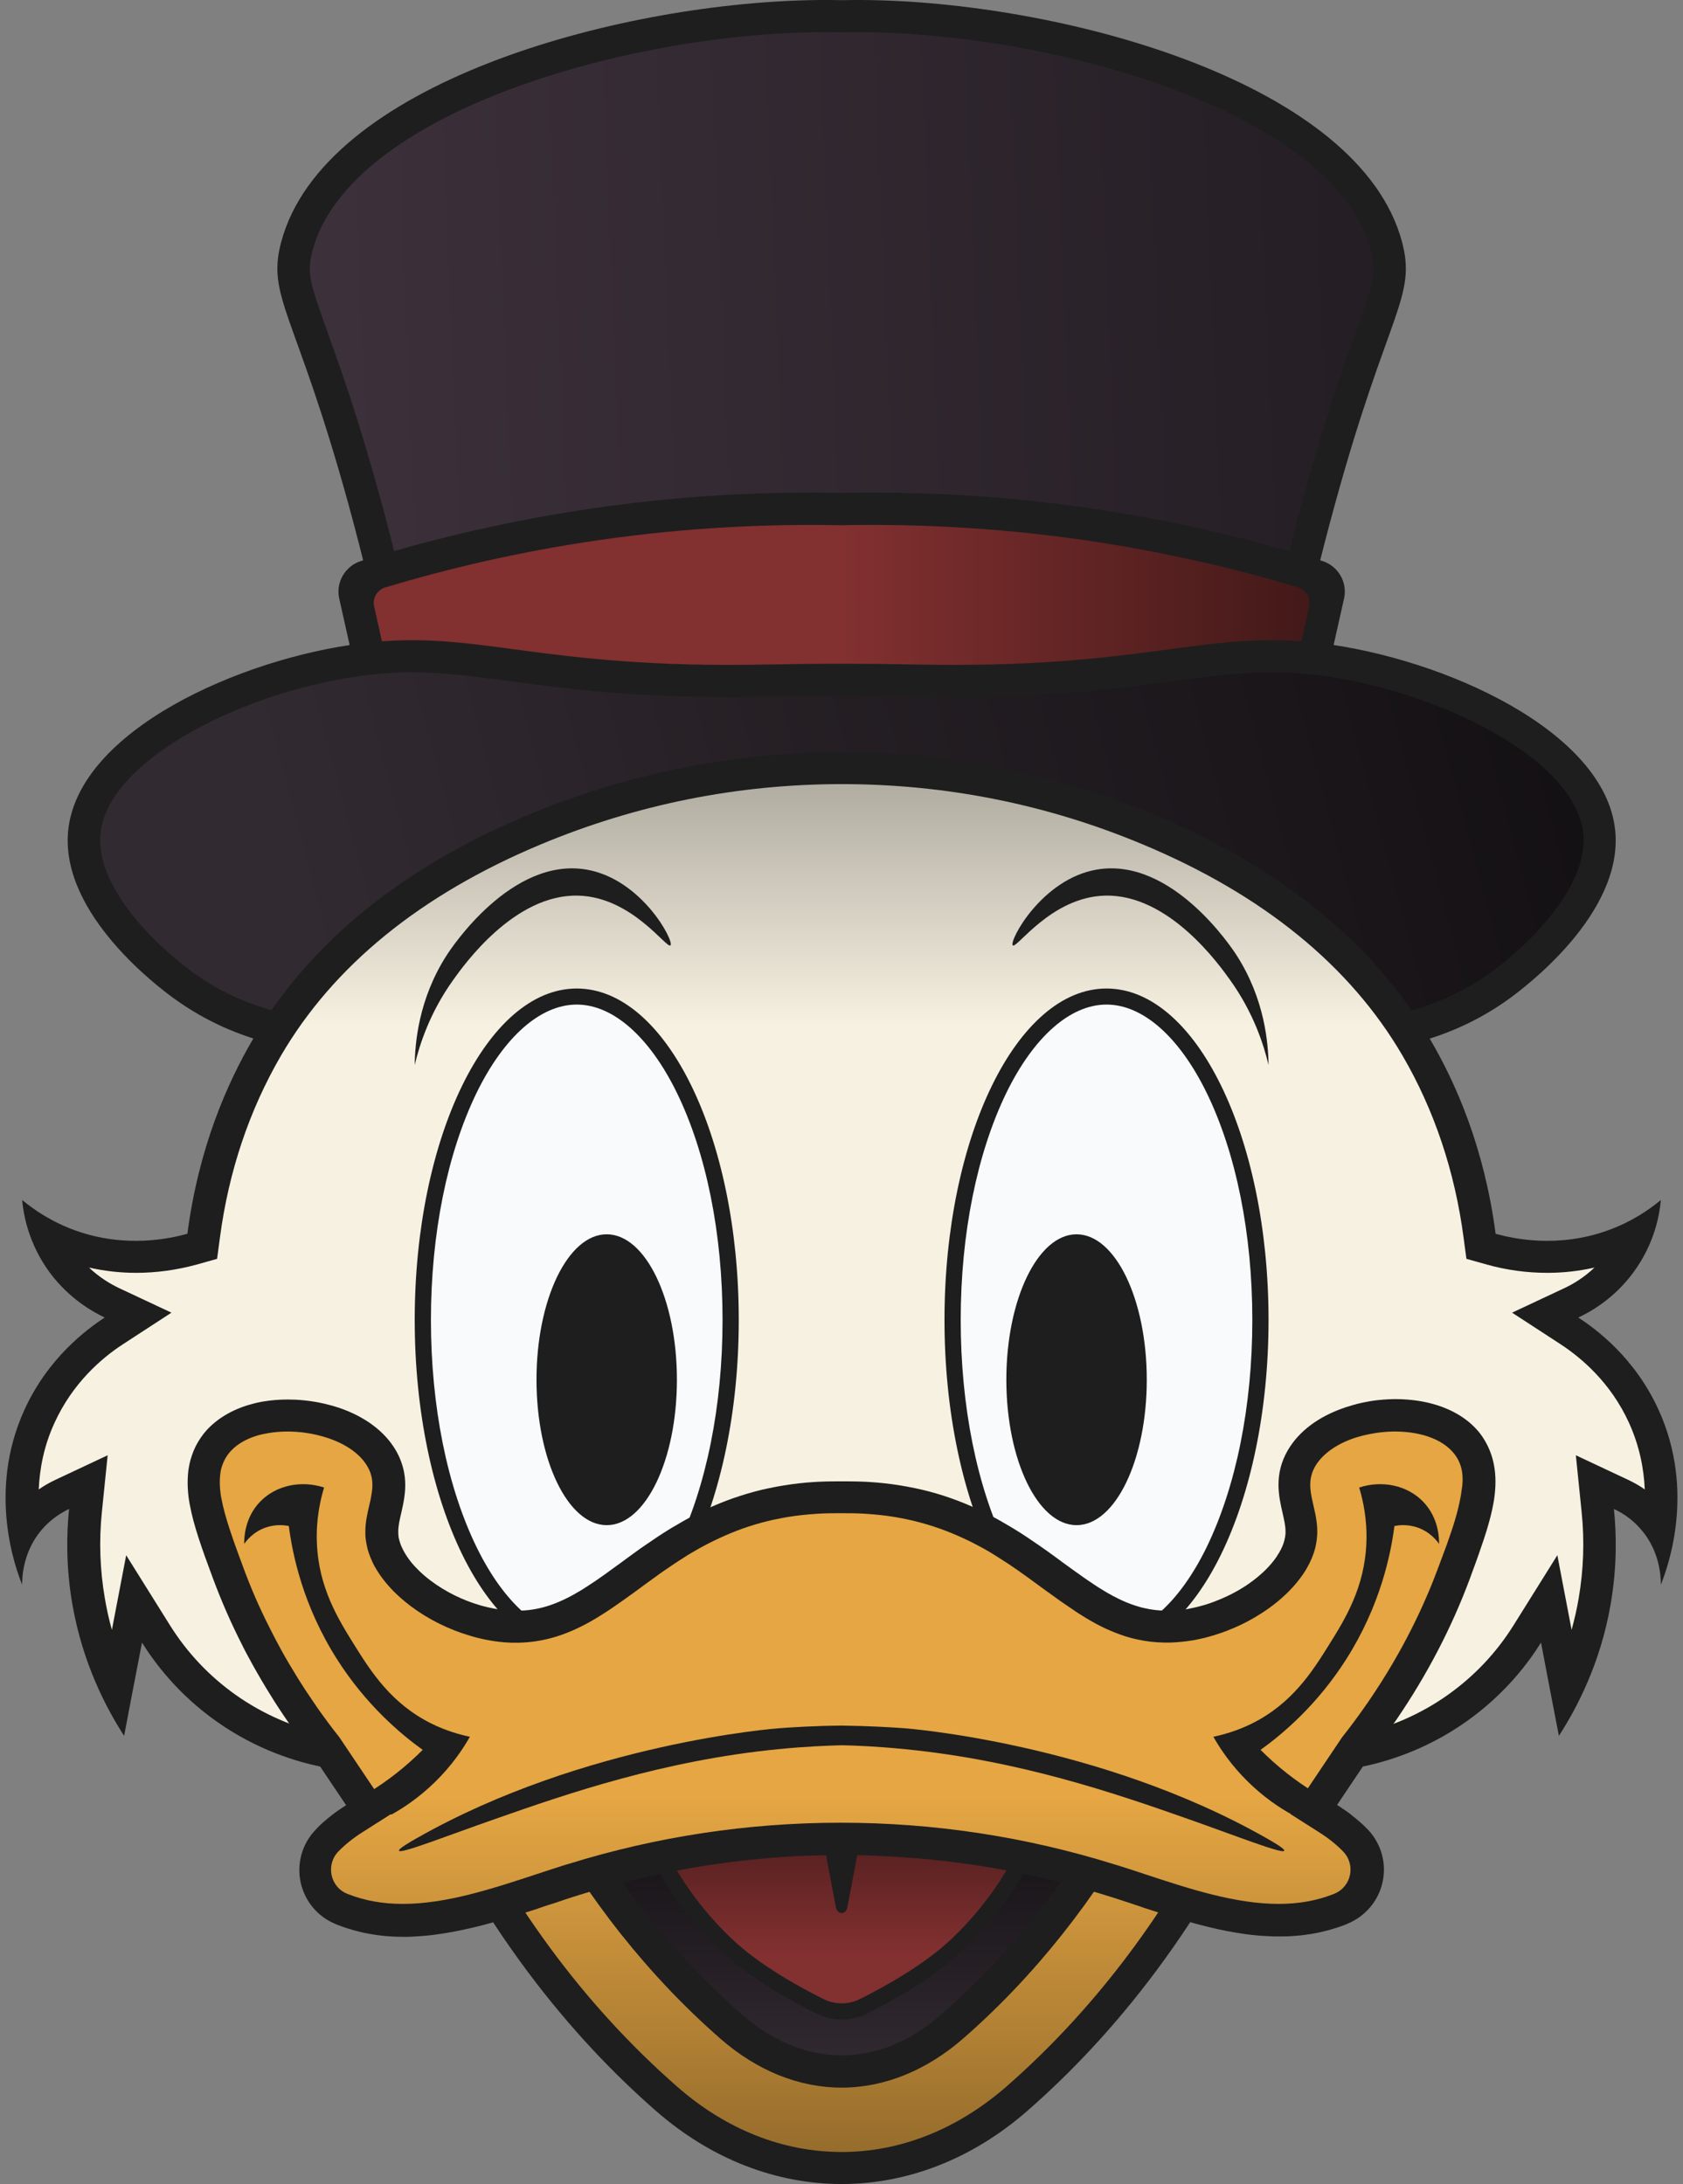
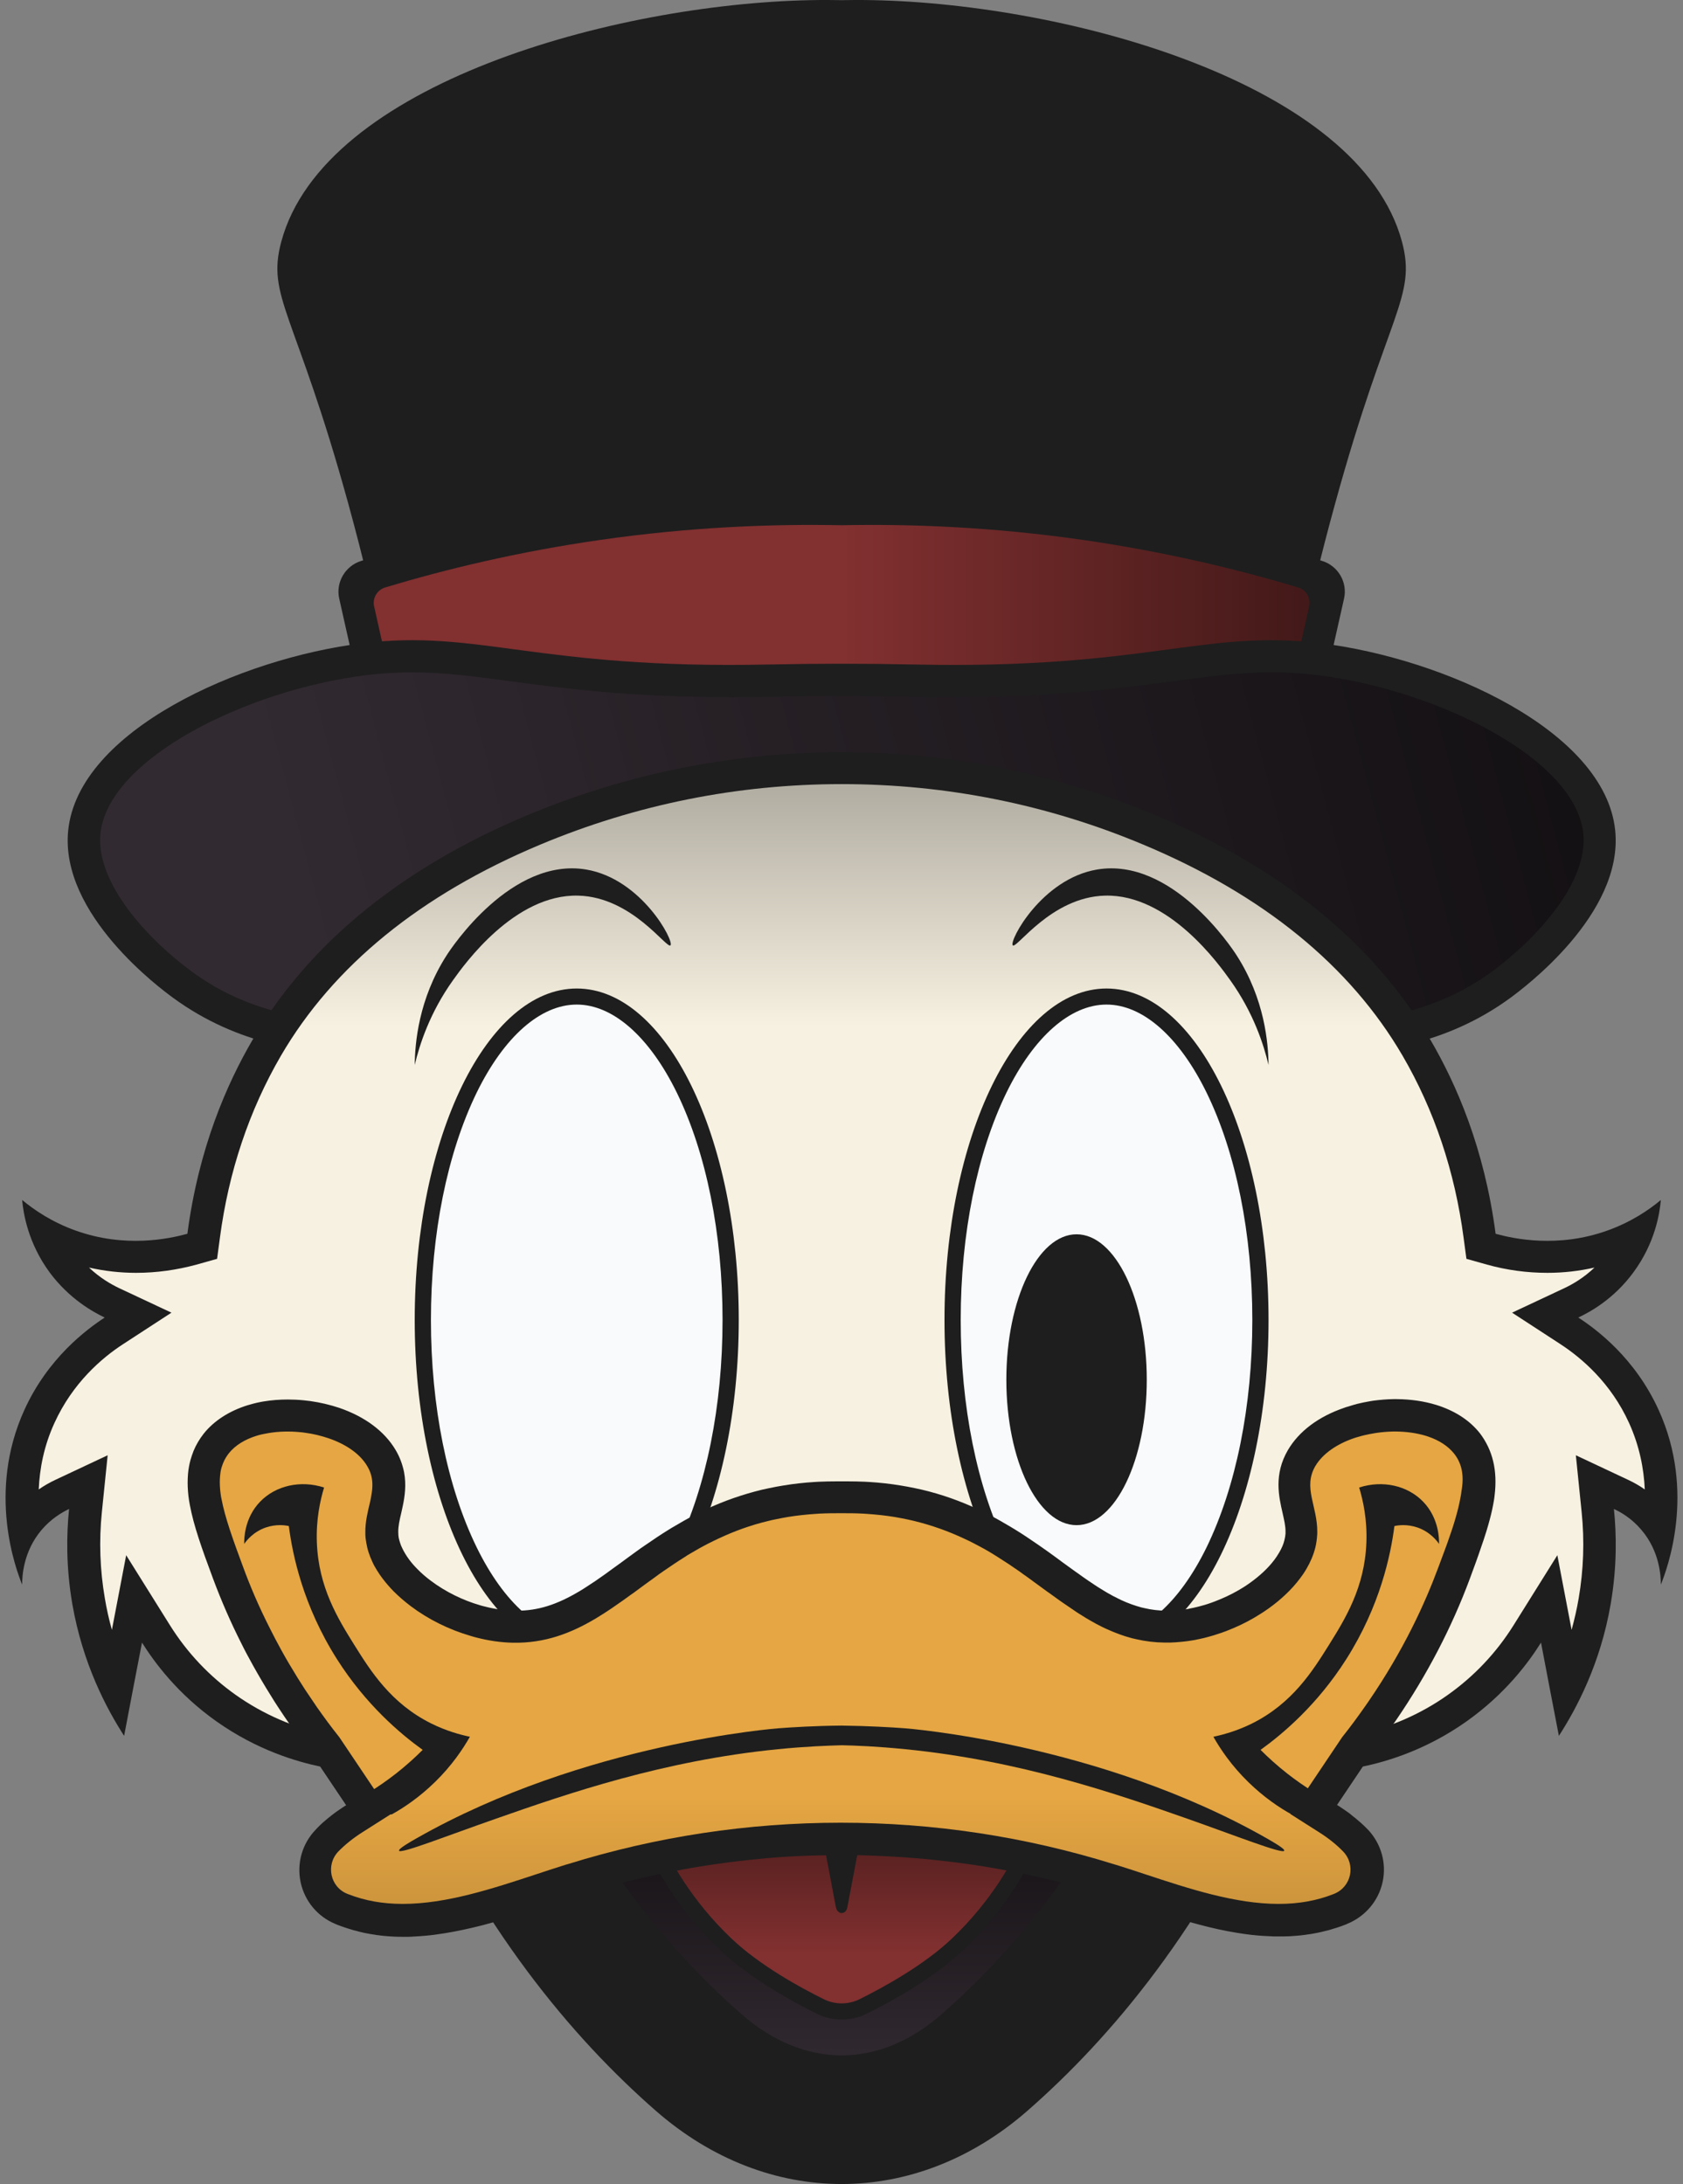
<svg xmlns="http://www.w3.org/2000/svg" width="151" height="196" viewBox="0 0 151 196" fill="none">
  <rect x="0" y="0" width="151" height="196" fill="#808080" stroke="none" />
  <path d="M125.789 21.701C121.982 7.496 95.863 0.359 78.315 0.013C77.161 -0.01 76.204 0.002 75.512 0.013C74.819 0.002 73.862 -0.01 72.708 0.013C55.161 0.371 29.041 7.496 25.234 21.701C23.896 26.67 26.515 28.008 31.245 45.187C33.933 54.964 35.456 63.116 36.321 68.454H114.714C115.579 63.116 117.09 54.964 119.79 45.187C124.509 28.008 127.116 26.682 125.789 21.701Z" fill="#1E1E1E" />
-   <path d="M39.182 68.004C37.913 60.141 36.182 52.209 34.048 44.438C32.098 37.358 30.472 32.839 29.399 29.841C27.795 25.379 27.507 24.48 28.049 22.45C28.787 19.683 30.679 17.043 33.644 14.598C36.505 12.258 40.29 10.148 44.893 8.349C53.13 5.121 63.559 3.08 72.777 2.896C73.227 2.884 73.677 2.884 74.127 2.884C74.566 2.884 75.015 2.884 75.465 2.896H75.523H75.581C76.019 2.884 76.469 2.884 76.919 2.884C77.369 2.884 77.819 2.884 78.269 2.896C87.487 3.08 97.904 5.121 106.153 8.349C110.757 10.148 114.541 12.258 117.402 14.598C120.378 17.031 122.259 19.672 122.997 22.45C123.539 24.468 123.251 25.379 121.647 29.841C120.574 32.839 118.936 37.358 116.998 44.438C114.852 52.209 113.133 60.141 111.864 68.004H39.182Z" fill="url(#paint0_linear_20590_10254)" />
  <path d="M57.918 63.946L39.182 61.974L31.81 59.841L30.437 53.731C30.103 52.266 30.968 50.791 32.398 50.341C39.228 48.208 46.289 46.617 53.384 45.591C59.764 44.668 66.27 44.207 72.72 44.207C73.643 44.207 74.589 44.218 75.511 44.23C76.434 44.207 77.38 44.207 78.303 44.207C84.752 44.207 91.259 44.668 97.639 45.591C104.723 46.617 111.783 48.208 118.625 50.341C120.067 50.791 120.921 52.266 120.586 53.731L119.213 59.841L111.829 61.974L93.094 63.946L75.5 64.2L57.918 63.946Z" fill="#1E1E1E" />
  <path d="M97.224 48.462C89.056 47.285 81.707 47.009 75.512 47.136C69.316 47.009 61.967 47.285 53.799 48.462C46.508 49.511 40.047 51.067 34.567 52.716C33.841 52.935 33.402 53.673 33.564 54.411L34.267 57.547C36.09 58.077 37.925 58.608 39.747 59.138C45.862 59.784 51.977 60.418 58.091 61.064C63.894 61.144 69.709 61.236 75.512 61.317C81.315 61.236 87.129 61.144 92.932 61.064C99.047 60.418 105.161 59.784 111.276 59.138C113.099 58.608 114.933 58.077 116.756 57.547L117.46 54.411C117.621 53.673 117.194 52.935 116.456 52.716C110.976 51.067 104.515 49.522 97.224 48.462Z" fill="url(#paint1_linear_20590_10254)" />
  <path d="M144.917 74.53C144.006 65.572 129.492 59.08 118.532 57.731C108.068 56.44 102.888 60.084 82.053 59.634C82.03 59.634 81.995 59.634 81.972 59.634C77.669 59.542 73.366 59.542 69.062 59.634C69.039 59.634 69.005 59.634 68.982 59.634C48.146 60.084 42.966 56.44 32.502 57.731C21.542 59.08 7.029 65.572 6.118 74.53C5.356 82.071 14.47 88.77 15.508 89.531C21.485 93.924 27.795 94.408 30.322 94.454C34.394 90.43 40.52 85.265 48.931 80.883C49.035 80.826 49.138 80.78 49.242 80.722C65.717 72.224 85.329 72.224 101.804 80.722C101.908 80.78 102.012 80.826 102.115 80.883C110.526 85.265 116.652 90.43 120.724 94.454C123.251 94.396 129.562 93.924 135.538 89.531C136.564 88.77 145.679 82.071 144.917 74.53Z" fill="#1E1E1E" />
  <path d="M121.843 91.514C116.363 86.268 110.18 81.829 103.465 78.324C103.361 78.266 103.246 78.208 103.131 78.151C94.64 73.769 85.087 71.452 75.512 71.452C65.936 71.452 56.383 73.769 47.892 78.151C47.789 78.208 47.673 78.266 47.569 78.324C40.843 81.829 34.671 86.256 29.191 91.514C26.226 91.295 21.565 90.395 17.239 87.213C13.166 84.227 8.575 79.177 9.013 74.819C9.694 68.085 22.131 61.917 32.86 60.591C34.256 60.418 35.606 60.337 36.99 60.337C39.828 60.337 42.585 60.706 45.77 61.133C50.523 61.767 56.441 62.562 65.509 62.562C66.663 62.562 67.851 62.551 69.051 62.528H69.143C71.254 62.482 73.412 62.459 75.535 62.459C77.657 62.459 79.803 62.482 81.926 62.528H82.007C83.207 62.551 84.406 62.562 85.56 62.562C94.628 62.562 100.546 61.767 105.3 61.133C108.484 60.706 111.23 60.337 114.079 60.337C115.452 60.337 116.802 60.418 118.209 60.591C128.939 61.917 141.375 68.085 142.056 74.819C142.494 79.177 137.903 84.215 133.83 87.213C129.469 90.395 124.808 91.295 121.843 91.514Z" fill="url(#paint2_linear_20590_10254)" />
  <path d="M148.817 126.541C146.705 121.883 143.244 119.301 141.606 118.24C142.679 117.733 144.802 116.568 146.544 114.193C148.505 111.541 148.909 108.878 149.013 107.69C147.951 108.578 146.348 109.673 144.213 110.434C139.772 112.025 135.815 111.172 134.188 110.723C133.173 103.009 130.646 97.267 128.35 93.336C122.524 83.339 113.029 77.079 103.684 73.158C85.687 65.618 65.325 65.618 47.316 73.158C37.971 77.067 28.476 83.328 22.65 93.336C20.354 97.279 17.827 103.009 16.812 110.723C15.174 111.172 11.228 112.025 6.787 110.434C4.652 109.673 3.06 108.578 1.987 107.69C2.091 108.866 2.506 111.541 4.456 114.193C6.21 116.557 8.333 117.733 9.394 118.24C7.756 119.312 4.295 121.883 2.183 126.541C-1.174 133.932 1.434 140.838 1.987 142.21C1.987 141.496 2.068 139.259 3.729 137.299C4.595 136.284 5.564 135.719 6.198 135.419C5.968 137.656 5.91 140.585 6.487 143.94C7.421 149.336 9.579 153.371 11.136 155.781C11.667 152.991 12.197 150.201 12.74 147.41C13.847 149.174 15.924 152.011 19.431 154.49C23.1 157.084 26.653 158.099 28.73 158.537L31.06 162.007H119.94L122.27 158.537C124.358 158.099 127.9 157.084 131.569 154.49C135.065 152.011 137.153 149.186 138.26 147.41C138.791 150.201 139.322 152.991 139.864 155.781C141.421 153.371 143.59 149.336 144.513 143.94C145.09 140.585 145.032 137.656 144.802 135.419C145.448 135.719 146.417 136.284 147.271 137.299C148.932 139.247 149.013 141.496 149.013 142.21C149.566 140.827 152.174 133.921 148.817 126.541Z" fill="#1E1E1E" />
  <path d="M114.818 170.885C110.93 170.885 106.811 169.536 102.831 168.222C102.058 167.968 101.262 167.703 100.489 167.461C100.327 167.403 100.154 167.357 99.993 167.299C92.067 164.832 83.83 163.587 75.523 163.587C67.217 163.587 58.979 164.832 51.053 167.299C50.892 167.346 50.719 167.403 50.557 167.449C49.784 167.691 48.977 167.957 48.215 168.21C44.235 169.525 40.128 170.874 36.229 170.874C34.429 170.874 32.825 170.585 31.326 169.997C31.302 169.986 31.291 169.986 31.268 169.974C29.71 169.352 29.284 167.357 30.46 166.158C31.003 165.593 31.729 164.993 32.664 164.405L35.167 162.826L30.541 155.931L29.376 155.689C26.445 155.078 23.607 153.844 21.162 152.115C18.785 150.431 16.801 148.333 15.255 145.865L11.321 139.57L10.04 146.269C9.775 145.335 9.567 144.39 9.406 143.433C8.967 140.885 8.875 138.279 9.14 135.696L9.659 130.6L4.998 132.791C4.456 133.044 3.949 133.333 3.476 133.667C3.556 131.811 3.937 129.77 4.883 127.706C6.521 124.109 9.129 121.872 11.044 120.627L15.382 117.802L10.686 115.6C9.936 115.242 8.944 114.666 7.986 113.755C9.359 114.066 10.778 114.228 12.209 114.228C14.032 114.228 15.855 113.974 17.631 113.49L19.477 112.971L19.731 111.08C20.515 105.131 22.361 99.642 25.199 94.754C29.907 86.671 37.74 80.295 48.469 75.799C57.064 72.201 66.167 70.368 75.523 70.368C84.879 70.368 93.982 72.19 102.577 75.799C113.318 80.295 121.14 86.671 125.847 94.754C128.685 99.631 130.531 105.131 131.315 111.08L131.569 112.971L133.415 113.49C135.192 113.986 137.014 114.228 138.837 114.228C140.279 114.228 141.687 114.066 143.06 113.755C142.102 114.666 141.122 115.242 140.36 115.6L135.665 117.802L140.002 120.627C141.906 121.872 144.525 124.097 146.163 127.706C147.098 129.77 147.49 131.811 147.571 133.667C147.098 133.333 146.59 133.044 146.048 132.791L141.387 130.6L141.906 135.696C142.171 138.279 142.079 140.885 141.641 143.433C141.479 144.39 141.26 145.335 141.006 146.269L139.726 139.57L135.791 145.865C134.246 148.333 132.261 150.431 129.885 152.115C127.45 153.844 124.601 155.078 121.67 155.689L120.505 155.931L115.879 162.826L118.382 164.405C119.317 164.993 120.044 165.605 120.586 166.158C121.751 167.357 121.336 169.363 119.778 169.974C119.755 169.986 119.744 169.986 119.721 169.997C118.209 170.608 116.606 170.885 114.818 170.885Z" fill="url(#paint3_linear_20590_10254)" />
  <path d="M114.61 157.891C108.115 172.914 99.6 182.945 92.171 189.437C82.157 198.188 68.866 198.188 58.852 189.437C51.423 182.945 42.908 172.914 36.413 157.891C41.87 155.355 48.296 152.853 55.599 150.892C55.668 150.869 55.749 150.858 55.818 150.835C68.797 147.376 82.214 147.376 95.182 150.835C95.251 150.858 95.332 150.869 95.401 150.892C102.727 152.864 109.153 155.366 114.61 157.891Z" fill="#1E1E1E" />
-   <path d="M75.512 193.126C70.239 193.126 65.151 191.108 60.779 187.281C52.357 179.913 45.458 170.528 40.255 159.344C45.527 157.049 50.938 155.147 56.372 153.683L56.591 153.625C62.809 151.965 69.178 151.123 75.523 151.123C81.868 151.123 88.248 151.965 94.455 153.625L94.674 153.683C100.12 155.147 105.53 157.049 110.791 159.344C105.577 170.528 98.689 179.913 90.267 187.281C85.872 191.097 80.784 193.126 75.512 193.126Z" fill="url(#paint4_linear_20590_10254)" />
-   <path d="M75.511 187.35C71.681 187.35 67.909 185.828 64.621 182.945C58.206 177.33 52.726 170.424 48.273 162.341C51.457 161.154 54.676 160.128 57.895 159.263L58.102 159.205C63.813 157.683 69.685 156.911 75.523 156.911C81.361 156.911 87.221 157.683 92.944 159.205L93.151 159.263C96.37 160.128 99.577 161.154 102.762 162.341C98.308 170.424 92.828 177.342 86.414 182.945C83.114 185.816 79.342 187.35 75.511 187.35Z" fill="#1E1E1E" />
  <path d="M75.511 184.456C72.397 184.456 69.293 183.176 66.536 180.766C61.183 176.085 56.476 170.424 52.519 163.887C54.561 163.206 56.603 162.584 58.645 162.03L58.841 161.973C64.309 160.508 69.916 159.77 75.5 159.77C81.084 159.77 86.691 160.508 92.171 161.973L92.378 162.03C94.409 162.572 96.451 163.195 98.493 163.887C94.536 170.412 89.829 176.085 84.476 180.766C81.73 183.187 78.626 184.456 75.511 184.456Z" fill="url(#paint5_linear_20590_10254)" />
  <path d="M75.511 181.239C74.739 181.239 73.954 181.054 73.262 180.708C71.197 179.682 67.332 177.584 64.655 175.047C61.737 172.28 59.418 169.006 57.779 165.339L57.029 163.667L67.69 161.707L75.511 161.442L82.734 161.638L94.005 163.656L93.255 165.339C91.617 169.006 89.298 172.28 86.379 175.047C83.691 177.595 79.826 179.694 77.773 180.708C77.069 181.066 76.284 181.239 75.511 181.239Z" fill="#1E1E1E" />
  <path d="M75.512 162.895C72.962 162.976 70.401 163.068 67.851 163.149C64.932 163.679 62.025 164.221 59.106 164.751C60.098 166.976 62.048 170.574 65.659 173.998C68.174 176.385 71.831 178.391 73.919 179.417C74.923 179.913 76.112 179.913 77.115 179.417C79.192 178.391 82.861 176.385 85.376 173.998C88.987 170.574 90.925 166.976 91.928 164.751C88.814 164.198 85.699 163.644 82.584 163.079L75.512 162.895Z" fill="url(#paint6_linear_20590_10254)" />
  <path d="M75.511 165.581H73.942L74.992 171.139C75.131 171.865 75.904 171.865 76.031 171.139L77.081 165.581H75.511Z" fill="#1E1E1E" />
  <path d="M99.277 148.206C107.306 148.206 113.814 134.888 113.814 118.459C113.814 102.03 107.306 88.712 99.277 88.712C91.249 88.712 84.741 102.03 84.741 118.459C84.741 134.888 91.249 148.206 99.277 148.206Z" fill="#1E1E1E" />
  <path d="M99.277 146.765C96.024 146.765 92.759 143.882 90.302 138.867C87.648 133.436 86.195 126.196 86.195 118.459C86.195 110.723 87.66 103.482 90.302 98.051C92.759 93.036 96.024 90.153 99.277 90.153C102.531 90.153 105.796 93.036 108.253 98.051C110.906 103.482 112.36 110.723 112.36 118.459C112.36 126.196 110.895 133.436 108.253 138.867C105.796 143.882 102.531 146.765 99.277 146.765Z" fill="#F8FAFB" />
  <path d="M96.589 136.872C100.068 136.872 102.889 131.029 102.889 123.82C102.889 116.612 100.068 110.769 96.589 110.769C93.111 110.769 90.29 116.612 90.29 123.82C90.29 131.029 93.111 136.872 96.589 136.872Z" fill="#1E1E1E" />
  <path d="M113.814 95.572C113.791 93.647 113.479 89.669 110.953 85.737C110.537 85.08 105.138 76.906 98.424 78.035C93.451 78.877 90.509 84.469 90.867 84.838C91.202 85.184 94.305 80.503 99.139 80.376C104.861 80.226 109.372 86.556 110.376 87.963C112.476 90.903 113.387 93.774 113.814 95.572Z" fill="#1E1E1E" />
  <path d="M51.746 148.206C59.774 148.206 66.282 134.888 66.282 118.459C66.282 102.03 59.774 88.712 51.746 88.712C43.717 88.712 37.209 102.03 37.209 118.459C37.209 134.888 43.717 148.206 51.746 148.206Z" fill="#1E1E1E" />
  <path d="M51.746 146.765C48.492 146.765 45.227 143.882 42.77 138.867C40.117 133.436 38.663 126.196 38.663 118.459C38.663 110.723 40.128 103.482 42.77 98.051C45.227 93.036 48.492 90.153 51.746 90.153C54.999 90.153 58.264 93.036 60.721 98.051C63.375 103.482 64.828 110.723 64.828 118.459C64.828 126.196 63.363 133.436 60.721 138.867C58.252 143.882 54.987 146.765 51.746 146.765Z" fill="#F8FAFB" />
-   <path d="M54.434 136.872C57.913 136.872 60.733 131.029 60.733 123.82C60.733 116.612 57.913 110.769 54.434 110.769C50.955 110.769 48.135 116.612 48.135 123.82C48.135 131.029 50.955 136.872 54.434 136.872Z" fill="#1E1E1E" />
  <path d="M37.209 95.572C37.232 93.647 37.544 89.669 40.07 85.737C40.486 85.08 45.885 76.906 52.599 78.035C57.572 78.877 60.514 84.469 60.156 84.838C59.821 85.184 56.718 80.503 51.884 80.376C46.162 80.226 41.651 86.556 40.647 87.963C38.547 90.903 37.636 93.774 37.209 95.572Z" fill="#1E1E1E" />
  <path d="M134.096 134.209C134.084 134.347 134.061 134.497 134.038 134.635C134.015 134.774 133.992 134.901 133.969 135.027C133.865 135.592 133.715 136.203 133.519 136.884C133.426 137.218 133.323 137.552 133.196 137.933C133.138 138.117 133.08 138.302 133.011 138.486C132.907 138.809 132.792 139.132 132.677 139.466C132.596 139.697 132.503 139.939 132.423 140.181C132.25 140.665 132.065 141.173 131.869 141.692C130.242 146.073 128.027 150.316 125.304 154.305C125.178 154.49 125.051 154.674 124.912 154.859C124.266 155.781 123.574 156.715 122.87 157.614L122.27 158.502L119.94 161.973C119.998 162.007 120.055 162.042 120.113 162.076C120.194 162.134 120.274 162.18 120.355 162.238C120.471 162.318 120.597 162.399 120.713 162.48C120.759 162.514 120.805 162.549 120.863 162.584C121.001 162.676 121.128 162.78 121.255 162.883C121.301 162.93 121.359 162.964 121.405 163.01C121.451 163.045 121.497 163.079 121.543 163.114C121.613 163.172 121.693 163.241 121.763 163.299C121.867 163.391 121.982 163.483 122.086 163.575C122.293 163.76 122.501 163.956 122.686 164.152C122.72 164.186 122.743 164.209 122.778 164.244C123.932 165.501 124.416 167.23 124.047 168.902C123.678 170.597 122.489 171.992 120.874 172.649L120.851 172.661L120.782 172.695C120.655 172.741 120.54 172.788 120.413 172.834C120.286 172.88 120.171 172.926 120.044 172.961C119.963 172.995 119.871 173.018 119.79 173.041C119.686 173.076 119.594 173.099 119.49 173.133C119.432 173.157 119.363 173.168 119.305 173.191C119.178 173.226 119.063 173.26 118.936 173.283C118.809 173.318 118.682 173.341 118.567 173.376C118.44 173.399 118.313 173.433 118.198 173.456C118.071 173.479 117.944 173.502 117.829 173.525C117.702 173.549 117.575 173.572 117.459 173.583C117.459 173.583 117.459 173.583 117.448 173.583C117.321 173.606 117.206 173.618 117.079 173.641C117.067 173.641 117.067 173.641 117.056 173.641C116.94 173.652 116.813 173.675 116.698 173.687C116.571 173.698 116.444 173.71 116.317 173.721C116.156 173.733 115.983 173.745 115.81 173.756C115.729 173.768 115.648 173.768 115.556 173.768C115.302 173.779 115.06 173.779 114.806 173.779C114.668 173.779 114.541 173.779 114.402 173.779H114.391C114.287 173.779 114.183 173.779 114.079 173.768C113.837 173.756 113.595 173.745 113.352 173.733C113.11 173.721 112.868 173.698 112.625 173.675C112.545 173.664 112.452 173.652 112.372 173.652C111.91 173.595 111.437 173.537 110.976 173.456C109.834 173.272 108.703 173.018 107.584 172.718C107.33 172.649 107.076 172.58 106.822 172.511C106.661 172.465 106.499 172.419 106.349 172.372C105.715 172.188 105.08 171.992 104.446 171.796C104.134 171.692 103.823 171.6 103.511 171.496C103.361 171.45 103.2 171.392 103.05 171.346C102.946 171.312 102.831 171.277 102.727 171.243C102.6 171.196 102.473 171.162 102.358 171.116C102.346 171.116 102.346 171.116 102.335 171.104C102.208 171.058 102.069 171.012 101.942 170.977C101.781 170.92 101.608 170.862 101.435 170.804C101.285 170.758 101.135 170.701 100.973 170.655C100.823 170.608 100.673 170.551 100.523 170.505C100.223 170.412 99.912 170.309 99.624 170.216C99.531 170.182 99.439 170.159 99.347 170.136C99.289 170.113 99.22 170.101 99.162 170.078L99.139 170.067C98.181 169.767 97.224 169.49 96.255 169.225C96.013 169.156 95.759 169.098 95.516 169.029C95.124 168.925 94.732 168.821 94.328 168.729C92.782 168.349 91.225 168.026 89.656 167.738C88.917 167.599 88.179 167.484 87.441 167.369C87.198 167.334 86.945 167.288 86.702 167.265C85.722 167.126 84.752 167.011 83.772 166.907C83.587 166.884 83.403 166.873 83.207 166.85C83.114 166.838 83.034 166.827 82.953 166.827C82.48 166.781 82.007 166.746 81.534 166.711C81.153 166.677 80.761 166.654 80.38 166.631C80.022 166.608 79.653 166.585 79.296 166.573C79.042 166.561 78.799 166.55 78.546 166.538C78.061 166.515 77.565 166.504 77.081 166.492H77.023C76.804 166.492 76.584 166.481 76.365 166.481C76.331 166.481 76.296 166.481 76.25 166.481C75.858 166.481 75.454 166.481 75.062 166.481C74.831 166.481 74.6 166.481 74.369 166.492C74.196 166.492 74.012 166.504 73.839 166.504C73.793 166.504 73.746 166.504 73.689 166.504H73.643C73.343 166.515 73.043 166.515 72.743 166.527C72.731 166.527 72.72 166.527 72.708 166.527C72.397 166.538 72.085 166.55 71.785 166.561C71.774 166.561 71.774 166.561 71.762 166.561C71.393 166.585 71.012 166.596 70.643 166.619C70.262 166.642 69.893 166.665 69.524 166.7C69.039 166.734 68.543 166.781 68.059 166.827C68.036 166.827 68.001 166.838 67.978 166.838C67.747 166.861 67.516 166.884 67.286 166.907C66.063 167.034 64.828 167.196 63.605 167.38C63.363 167.415 63.109 167.461 62.867 167.495C62.394 167.576 61.933 167.645 61.46 167.738C59.879 168.026 58.31 168.349 56.753 168.729C56.337 168.833 55.934 168.925 55.53 169.04C55.288 169.11 55.034 169.167 54.791 169.236C53.822 169.502 52.865 169.778 51.907 170.078L51.884 170.09C51.734 170.136 51.584 170.182 51.434 170.228C51.284 170.274 51.134 170.32 50.973 170.378C50.823 170.424 50.673 170.47 50.523 170.528C50.442 170.551 50.373 170.574 50.292 170.608C49.911 170.735 49.531 170.862 49.15 170.977L49.115 170.989C48.896 171.058 48.677 171.127 48.469 171.208C48.388 171.231 48.319 171.254 48.239 171.289C48.089 171.335 47.927 171.392 47.777 171.439C47.627 171.485 47.465 171.542 47.304 171.588C46.912 171.715 46.52 171.842 46.127 171.957C45.735 172.084 45.331 172.2 44.939 172.315C44.697 172.384 44.466 172.453 44.224 172.522C43.589 172.707 42.943 172.868 42.297 173.018C41.247 173.26 40.197 173.468 39.136 173.606C39.055 173.618 38.974 173.629 38.894 173.641C38.64 173.675 38.386 173.698 38.132 173.721C37.982 173.733 37.832 173.745 37.682 173.756C37.498 173.768 37.325 173.779 37.14 173.791C37.082 173.791 37.036 173.791 36.99 173.802C36.875 173.802 36.748 173.814 36.632 173.814C36.494 173.814 36.367 173.814 36.229 173.814C35.975 173.814 35.721 173.814 35.479 173.802C35.398 173.802 35.317 173.791 35.225 173.791C35.052 173.779 34.89 173.768 34.717 173.756C34.59 173.745 34.464 173.733 34.337 173.721C34.221 173.71 34.094 173.698 33.979 173.675C33.967 173.675 33.967 173.675 33.956 173.675C33.829 173.664 33.714 173.641 33.587 173.618C33.587 173.618 33.587 173.618 33.575 173.618C33.448 173.595 33.333 173.583 33.206 173.56C33.079 173.537 32.952 173.514 32.837 173.491C32.71 173.468 32.594 173.445 32.468 173.41C32.341 173.387 32.214 173.353 32.098 173.318C31.971 173.283 31.856 173.249 31.729 173.226C31.672 173.203 31.602 173.191 31.545 173.168C31.441 173.133 31.349 173.11 31.245 173.076C31.164 173.053 31.072 173.018 30.991 172.995C30.864 172.949 30.749 172.914 30.622 172.868C30.495 172.822 30.379 172.776 30.253 172.73L30.172 172.695L30.149 172.684C30.126 172.672 30.114 172.672 30.091 172.661C28.499 172.004 27.345 170.62 26.976 168.937C26.607 167.219 27.114 165.443 28.337 164.186C28.384 164.14 28.43 164.083 28.476 164.036C28.545 163.967 28.626 163.887 28.695 163.817C28.776 163.748 28.845 163.679 28.926 163.598C29.03 163.506 29.134 163.414 29.249 163.322C29.318 163.264 29.399 163.195 29.468 163.137C29.514 163.103 29.56 163.068 29.607 163.033C29.653 162.987 29.71 162.953 29.756 162.907C29.999 162.722 30.241 162.538 30.506 162.365C30.599 162.307 30.691 162.238 30.783 162.18C30.875 162.122 30.968 162.053 31.072 161.996L28.741 158.525L28.141 157.637C27.438 156.738 26.745 155.804 26.088 154.882C25.707 154.34 25.326 153.775 24.957 153.21C24.726 152.853 24.484 152.484 24.265 152.115C23.723 151.25 23.203 150.362 22.707 149.474C22.523 149.14 22.338 148.806 22.154 148.46C21.981 148.137 21.808 147.802 21.646 147.468C20.7 145.6 19.858 143.663 19.131 141.715C18.081 138.901 17.377 136.907 17.031 135.05C17.008 134.912 16.985 134.785 16.962 134.658C16.916 134.393 16.893 134.128 16.87 133.874C16.847 133.598 16.835 133.333 16.835 133.079C16.835 132.802 16.847 132.525 16.87 132.26C16.904 131.834 16.985 131.419 17.089 131.027C17.17 130.75 17.262 130.473 17.366 130.208C17.597 129.655 17.897 129.147 18.266 128.674C19.189 127.51 20.55 126.634 22.2 126.115C22.396 126.057 22.592 126 22.777 125.953C22.869 125.93 22.973 125.907 23.065 125.884C23.261 125.838 23.457 125.804 23.654 125.769C24.346 125.654 25.073 125.596 25.822 125.596C26.284 125.596 26.768 125.619 27.23 125.665C27.426 125.688 27.634 125.711 27.83 125.734C28.73 125.861 29.607 126.069 30.437 126.345C32.756 127.141 34.51 128.455 35.502 130.139C35.871 130.761 36.113 131.43 36.252 132.11C36.471 133.263 36.309 134.313 36.148 135.097C36.113 135.258 36.079 135.419 36.044 135.581L35.998 135.788C35.848 136.423 35.721 136.976 35.733 137.506C35.733 137.599 35.744 137.691 35.744 137.783C35.756 137.933 35.779 138.071 35.825 138.221C35.848 138.302 35.871 138.371 35.894 138.452C35.94 138.613 36.009 138.775 36.09 138.936C36.125 139.017 36.171 139.109 36.217 139.19C36.309 139.363 36.425 139.547 36.54 139.72C36.609 139.812 36.667 139.905 36.736 139.997C36.944 140.273 37.186 140.55 37.452 140.815C37.809 141.184 38.224 141.542 38.674 141.876C39.967 142.845 41.501 143.606 43.093 144.067C43.243 144.113 43.382 144.147 43.531 144.182C44.42 144.413 45.285 144.528 46.127 144.551C46.208 144.551 46.277 144.551 46.358 144.551C48.261 144.551 49.957 144.021 52.034 142.775C52.242 142.649 52.449 142.522 52.657 142.383C53.142 142.072 53.661 141.726 54.284 141.277C54.514 141.115 54.734 140.954 54.964 140.781L55.714 140.239C56.176 139.893 56.66 139.547 57.133 139.201C57.387 139.017 57.641 138.832 57.906 138.659C58.656 138.14 59.325 137.691 59.983 137.287C60.133 137.195 60.271 137.103 60.421 137.022C61.056 136.642 61.667 136.296 62.29 135.973C62.625 135.8 62.959 135.638 63.282 135.477C64.955 134.693 66.617 134.117 68.37 133.69C68.578 133.644 68.785 133.598 69.005 133.552C69.432 133.459 69.87 133.379 70.308 133.309C71.208 133.16 72.131 133.056 73.077 132.998C73.216 132.987 73.343 132.987 73.469 132.975C73.989 132.952 74.519 132.941 75.038 132.941C75.154 132.941 75.269 132.941 75.373 132.941C75.431 132.941 75.488 132.941 75.546 132.941C75.604 132.941 75.662 132.941 75.719 132.941C75.823 132.941 75.938 132.941 76.054 132.941C76.573 132.941 77.092 132.952 77.623 132.975C77.75 132.987 77.877 132.987 78.015 132.998C78.95 133.056 79.884 133.16 80.784 133.309C81.222 133.379 81.649 133.459 82.088 133.552C82.295 133.598 82.514 133.644 82.722 133.69C84.476 134.105 86.137 134.693 87.81 135.477C88.144 135.627 88.479 135.8 88.802 135.973C89.413 136.284 90.036 136.642 90.671 137.022C90.821 137.114 90.971 137.207 91.109 137.287C91.767 137.691 92.436 138.14 93.186 138.659C93.451 138.844 93.705 139.028 93.959 139.201C94.444 139.547 94.916 139.893 95.378 140.239L96.128 140.781C96.359 140.942 96.578 141.115 96.808 141.265C96.924 141.346 97.028 141.426 97.143 141.507C97.501 141.761 97.812 141.968 98.124 142.176C98.228 142.245 98.331 142.314 98.435 142.383C98.654 142.522 98.862 142.649 99.07 142.775C99.174 142.833 99.277 142.902 99.381 142.96C99.693 143.144 100.004 143.306 100.293 143.444C100.396 143.49 100.5 143.548 100.593 143.594C101.216 143.882 101.804 144.09 102.392 144.251C102.496 144.274 102.588 144.297 102.692 144.32C103.327 144.47 103.961 144.54 104.619 144.551H104.746C104.815 144.551 104.873 144.551 104.942 144.551C104.954 144.551 104.977 144.551 104.988 144.551C105.242 144.54 105.507 144.528 105.773 144.505L105.853 144.493C106.107 144.47 106.349 144.436 106.603 144.39C106.661 144.378 106.707 144.367 106.753 144.355C106.984 144.309 107.215 144.263 107.434 144.205C107.653 144.147 107.884 144.09 108.115 144.021C108.311 143.963 108.507 143.894 108.703 143.825C108.807 143.79 108.911 143.744 109.014 143.709C109.73 143.433 110.434 143.11 111.091 142.729C111.253 142.637 111.403 142.545 111.553 142.453C111.76 142.326 111.956 142.187 112.152 142.049C113.041 141.415 113.802 140.7 114.344 139.974C114.414 139.881 114.483 139.789 114.541 139.697C114.61 139.593 114.679 139.478 114.771 139.328C115.002 138.936 115.164 138.556 115.244 138.198C115.291 138.002 115.325 137.818 115.337 137.633C115.337 137.575 115.337 137.529 115.337 137.483C115.348 136.941 115.21 136.399 115.071 135.765C114.737 134.313 114.275 132.318 115.556 130.127C116.548 128.444 118.29 127.129 120.621 126.334C120.713 126.299 120.805 126.265 120.909 126.242C121.094 126.184 121.29 126.126 121.474 126.069C121.567 126.046 121.67 126.023 121.763 125.988C122.143 125.896 122.536 125.815 122.939 125.746C123.043 125.734 123.136 125.711 123.228 125.7C123.828 125.619 124.428 125.573 125.016 125.561C125.085 125.561 125.155 125.561 125.224 125.561H125.316C126.574 125.573 127.773 125.746 128.858 126.08C128.95 126.115 129.054 126.138 129.146 126.173C130.681 126.703 131.904 127.521 132.78 128.628C133.922 130.139 134.372 131.96 134.096 134.209Z" fill="#1E1E1E" />
  <path d="M130.462 130.45C129.908 129.758 129.1 129.251 128.154 128.928C128.085 128.905 128.016 128.882 127.946 128.859C127.116 128.605 126.193 128.479 125.247 128.467C125.166 128.467 125.085 128.467 125.005 128.467C124.532 128.479 124.047 128.513 123.574 128.582C123.493 128.594 123.413 128.605 123.343 128.617C123.032 128.663 122.72 128.732 122.409 128.801C122.328 128.824 122.259 128.836 122.178 128.859C122.028 128.905 121.878 128.94 121.728 128.986C121.659 129.009 121.578 129.032 121.509 129.055C119.975 129.574 118.682 130.439 118.013 131.569C116.883 133.506 118.209 135.154 118.186 137.506C118.186 137.599 118.186 137.691 118.175 137.783C118.152 138.129 118.106 138.498 118.013 138.878C117.852 139.524 117.586 140.158 117.229 140.769C117.125 140.954 117.01 141.127 116.894 141.3C116.802 141.426 116.71 141.553 116.617 141.68C115.879 142.66 114.91 143.571 113.791 144.367C113.549 144.54 113.306 144.701 113.064 144.851C112.879 144.966 112.695 145.081 112.499 145.197C111.703 145.658 110.872 146.05 109.995 146.384C109.868 146.43 109.741 146.477 109.614 146.523C109.384 146.603 109.141 146.684 108.911 146.753C108.634 146.834 108.357 146.915 108.08 146.984C107.803 147.053 107.515 147.111 107.238 147.168C107.169 147.18 107.111 147.191 107.042 147.203C106.73 147.261 106.419 147.295 106.107 147.33C106.073 147.33 106.026 147.341 105.992 147.341C105.657 147.376 105.311 147.399 104.977 147.41C104.965 147.41 104.965 147.41 104.954 147.41C104.804 147.41 104.654 147.41 104.504 147.41C103.604 147.399 102.762 147.295 101.966 147.111C101.827 147.076 101.7 147.053 101.562 147.018C100.766 146.811 100.016 146.523 99.278 146.188C99.151 146.131 99.035 146.073 98.908 146.015C98.539 145.831 98.181 145.646 97.835 145.439C97.72 145.37 97.593 145.301 97.478 145.231C97.247 145.093 97.005 144.943 96.774 144.793C96.659 144.724 96.543 144.643 96.428 144.563C96.082 144.332 95.736 144.09 95.378 143.848C95.263 143.767 95.147 143.686 95.032 143.606C94.801 143.444 94.57 143.271 94.328 143.098C94.213 143.018 94.097 142.925 93.971 142.845C93.382 142.418 92.782 141.98 92.171 141.53C91.928 141.357 91.675 141.184 91.432 141C90.809 140.562 90.163 140.135 89.483 139.709C89.344 139.628 89.217 139.547 89.079 139.455C88.537 139.121 87.971 138.809 87.383 138.509C87.095 138.36 86.795 138.21 86.483 138.071C85.11 137.426 83.622 136.884 81.961 136.48C81.776 136.434 81.591 136.399 81.395 136.353C81.015 136.273 80.634 136.203 80.242 136.134C79.457 136.007 78.626 135.915 77.761 135.858C77.646 135.846 77.519 135.846 77.404 135.835C76.711 135.8 76.123 135.8 75.685 135.8C75.615 135.8 75.546 135.8 75.477 135.8C75.408 135.8 75.338 135.8 75.269 135.8C74.831 135.8 74.243 135.8 73.55 135.835C73.435 135.846 73.32 135.846 73.193 135.858C72.327 135.915 71.497 136.007 70.712 136.134C70.32 136.203 69.928 136.273 69.559 136.353C69.374 136.388 69.178 136.434 68.993 136.48C67.332 136.872 65.844 137.426 64.471 138.071C64.171 138.21 63.871 138.36 63.571 138.509C62.983 138.809 62.417 139.132 61.875 139.455C61.737 139.536 61.598 139.616 61.471 139.709C60.802 140.124 60.156 140.562 59.522 141C59.268 141.173 59.026 141.346 58.783 141.53C58.172 141.968 57.572 142.407 56.983 142.845C56.868 142.925 56.753 143.018 56.626 143.098C56.395 143.271 56.153 143.433 55.922 143.606C55.334 144.021 54.757 144.424 54.18 144.793C53.949 144.943 53.707 145.093 53.476 145.231C51.238 146.569 48.885 147.48 46 147.422C44.928 147.399 43.831 147.238 42.758 146.961C42.586 146.915 42.401 146.869 42.228 146.811C40.278 146.246 38.409 145.312 36.863 144.148C36.298 143.721 35.779 143.271 35.306 142.799C34.96 142.441 34.637 142.072 34.348 141.692C34.256 141.565 34.164 141.438 34.071 141.311C33.898 141.058 33.737 140.792 33.587 140.527C33.517 140.389 33.448 140.262 33.391 140.124C33.264 139.858 33.16 139.582 33.068 139.305C33.021 139.167 32.987 139.028 32.952 138.89C32.883 138.602 32.837 138.313 32.802 138.048C32.779 137.864 32.779 137.691 32.779 137.518C32.768 136.561 32.987 135.719 33.171 134.924C33.206 134.785 33.241 134.635 33.264 134.497C33.391 133.863 33.471 133.252 33.356 132.629C33.287 132.283 33.171 131.937 32.952 131.58C32.283 130.439 30.991 129.585 29.457 129.067C28.799 128.847 28.107 128.675 27.392 128.582C27.23 128.559 27.08 128.536 26.919 128.525C25.961 128.432 25.003 128.455 24.115 128.605C23.965 128.628 23.815 128.663 23.677 128.686C23.607 128.698 23.527 128.721 23.457 128.732C23.319 128.767 23.169 128.801 23.03 128.847C21.992 129.17 21.115 129.689 20.527 130.427C20.319 130.692 20.158 130.969 20.031 131.269C19.973 131.419 19.916 131.569 19.869 131.73C19.8 131.972 19.766 132.214 19.743 132.479C19.731 132.652 19.72 132.837 19.72 133.021C19.72 133.206 19.731 133.39 19.743 133.586C19.754 133.782 19.789 133.978 19.812 134.186C19.823 134.29 19.846 134.393 19.869 134.497C20.181 136.18 20.919 138.221 21.831 140.677C22.419 142.28 23.192 144.124 24.219 146.142C24.38 146.453 24.542 146.765 24.703 147.088C24.876 147.41 25.049 147.733 25.223 148.056C25.672 148.875 26.169 149.716 26.699 150.57C26.919 150.916 27.138 151.261 27.357 151.607C27.703 152.126 28.061 152.657 28.43 153.198C29.053 154.086 29.722 154.997 30.449 155.908L35.075 162.803L32.572 164.394C31.637 164.982 30.91 165.593 30.368 166.146C29.203 167.346 29.618 169.352 31.176 169.963C31.199 169.974 31.21 169.974 31.233 169.986C32.733 170.574 34.337 170.862 36.136 170.862C40.024 170.862 44.143 169.513 48.123 168.199C48.896 167.945 49.692 167.68 50.465 167.438C50.627 167.38 50.788 167.334 50.961 167.288C58.887 164.82 67.124 163.575 75.431 163.575C83.749 163.575 91.975 164.82 99.9 167.288C100.062 167.334 100.235 167.392 100.397 167.438C101.169 167.68 101.977 167.945 102.739 168.199C106.719 169.513 110.826 170.862 114.725 170.862C116.525 170.862 118.129 170.574 119.628 169.986C119.652 169.974 119.663 169.974 119.686 169.963C121.255 169.34 121.67 167.346 120.494 166.146C119.951 165.581 119.225 164.982 118.29 164.394L115.787 162.803L120.413 155.908C121.14 154.997 121.809 154.086 122.432 153.198C122.559 153.025 122.686 152.841 122.801 152.668C125.951 148.068 127.854 143.882 129.042 140.677C129.239 140.158 129.423 139.662 129.596 139.19C129.677 138.959 129.769 138.729 129.85 138.498C129.965 138.175 130.069 137.864 130.173 137.564C130.231 137.391 130.288 137.218 130.346 137.045C130.45 136.711 130.554 136.4 130.635 136.088C130.796 135.523 130.923 134.993 131.015 134.497C131.038 134.393 131.05 134.29 131.073 134.186C131.096 134.07 131.108 133.967 131.119 133.851C131.373 132.479 131.188 131.361 130.462 130.45Z" fill="url(#paint7_linear_20590_10254)" />
  <path d="M113.641 164.97C98.574 156.392 81.176 155.101 81.176 155.101C79.965 155.009 77.98 154.893 75.511 154.859C73.043 154.882 71.07 155.009 69.847 155.101C69.847 155.101 52.449 156.392 37.382 164.97C36.852 165.27 35.721 165.916 35.802 166.089C35.94 166.4 40.186 164.717 44.524 163.206C50.961 160.946 59.544 157.995 69.778 156.98C72.293 156.727 74.323 156.657 75.511 156.623C76.7 156.646 78.73 156.727 81.245 156.98C91.49 157.995 100.073 160.946 106.499 163.206C110.826 164.728 115.083 166.412 115.221 166.089C115.302 165.916 114.183 165.282 113.641 164.97Z" fill="#1E1E1E" />
  <path d="M115.89 162.837C114.806 162.238 113.41 161.304 112.003 159.932C110.491 158.456 109.499 156.98 108.865 155.862C109.741 155.677 110.976 155.343 112.326 154.674C115.96 152.864 117.771 149.959 119.236 147.618C120.69 145.289 122.443 142.464 122.593 138.44C122.674 136.353 122.293 134.647 121.947 133.494C124.047 132.814 126.285 133.31 127.693 134.774C129.112 136.25 129.123 138.129 129.112 138.556C128.916 138.267 128.304 137.472 127.173 137.08C126.251 136.768 125.466 136.872 125.108 136.953C124.774 139.547 123.828 144.113 120.782 148.909C118.186 152.991 115.117 155.585 113.099 157.038C113.779 157.718 114.575 158.445 115.487 159.159C117.079 160.405 118.613 161.315 119.951 161.984C118.59 162.261 117.24 162.549 115.89 162.837Z" fill="#1E1E1E" />
  <path d="M35.133 162.837C36.217 162.238 37.613 161.304 39.02 159.932C40.532 158.456 41.524 156.98 42.159 155.862C41.282 155.677 40.047 155.343 38.697 154.674C35.063 152.864 33.252 149.959 31.787 147.618C30.333 145.289 28.58 142.464 28.43 138.44C28.349 136.353 28.73 134.647 29.076 133.494C26.976 132.814 24.738 133.31 23.33 134.774C21.911 136.25 21.9 138.129 21.911 138.556C22.108 138.267 22.719 137.472 23.85 137.08C24.773 136.768 25.557 136.872 25.915 136.953C26.249 139.547 27.195 144.113 30.241 148.909C32.837 152.991 35.906 155.585 37.925 157.038C37.244 157.718 36.448 158.445 35.536 159.159C33.944 160.405 32.41 161.315 31.072 161.984C32.433 162.261 33.783 162.549 35.133 162.837Z" fill="#1E1E1E" />
  <defs>
    <linearGradient id="paint0_linear_20590_10254" x1="18.75" y1="38.45" x2="267.583" y2="28.269" gradientUnits="userSpaceOnUse">
      <stop stop-color="#3F333E" />
      <stop offset="1" />
    </linearGradient>
    <linearGradient id="paint1_linear_20590_10254" x1="75.657" y1="54.216" x2="162.052" y2="54.216" gradientUnits="userSpaceOnUse">
      <stop stop-color="#823030" />
      <stop offset="1" />
    </linearGradient>
    <linearGradient id="paint2_linear_20590_10254" x1="28.364" y1="89.054" x2="210.316" y2="40.775" gradientUnits="userSpaceOnUse">
      <stop stop-color="#322A31" />
      <stop offset="1" />
    </linearGradient>
    <linearGradient id="paint3_linear_20590_10254" x1="75.511" y1="92.085" x2="75.511" y2="15.679" gradientUnits="userSpaceOnUse">
      <stop stop-color="#F7F1E1" />
      <stop offset="1" />
    </linearGradient>
    <linearGradient id="paint4_linear_20590_10254" x1="75.511" y1="161.393" x2="75.511" y2="253.421" gradientUnits="userSpaceOnUse">
      <stop stop-color="#E5A643" />
      <stop offset="1" />
    </linearGradient>
    <linearGradient id="paint5_linear_20590_10254" x1="75.511" y1="186.229" x2="75.511" y2="146.774" gradientUnits="userSpaceOnUse">
      <stop stop-color="#322A31" />
      <stop offset="1" />
    </linearGradient>
    <linearGradient id="paint6_linear_20590_10254" x1="75.511" y1="175.255" x2="75.511" y2="145.511" gradientUnits="userSpaceOnUse">
      <stop stop-color="#823030" />
      <stop offset="1" />
    </linearGradient>
    <linearGradient id="paint7_linear_20590_10254" x1="75.511" y1="161.393" x2="75.511" y2="253.421" gradientUnits="userSpaceOnUse">
      <stop stop-color="#E5A643" />
      <stop offset="1" />
    </linearGradient>
  </defs>
</svg>